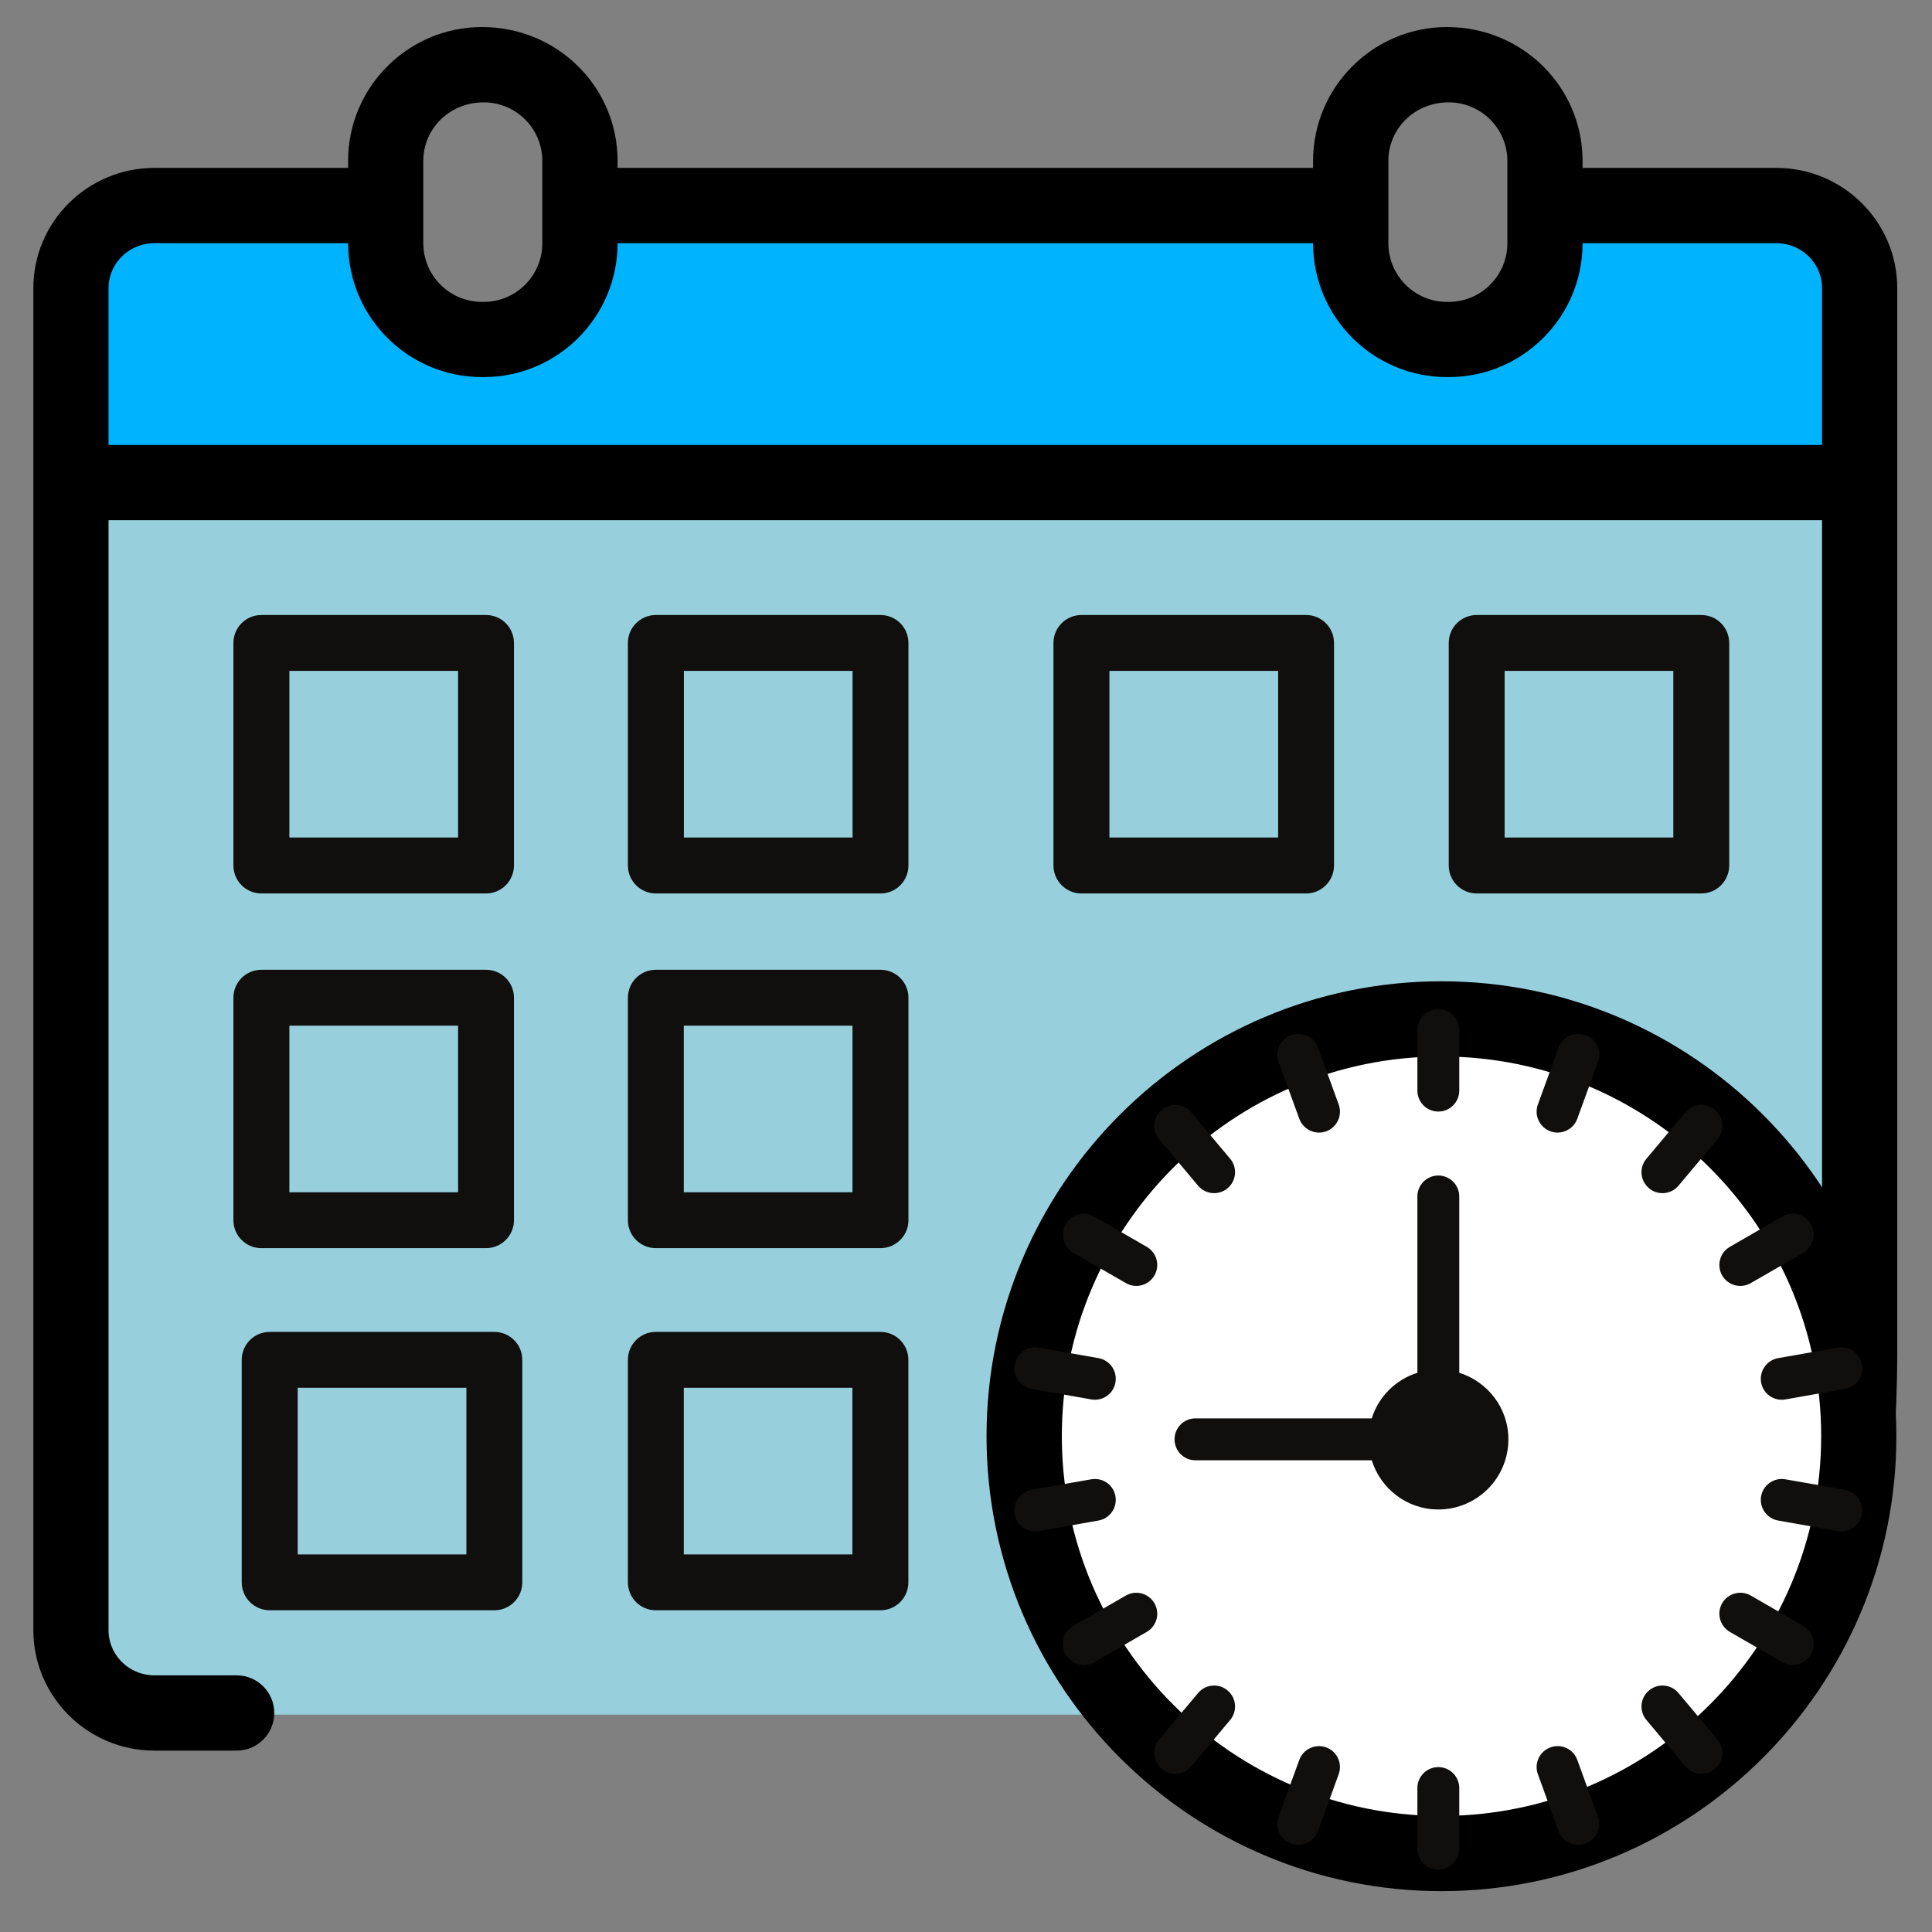
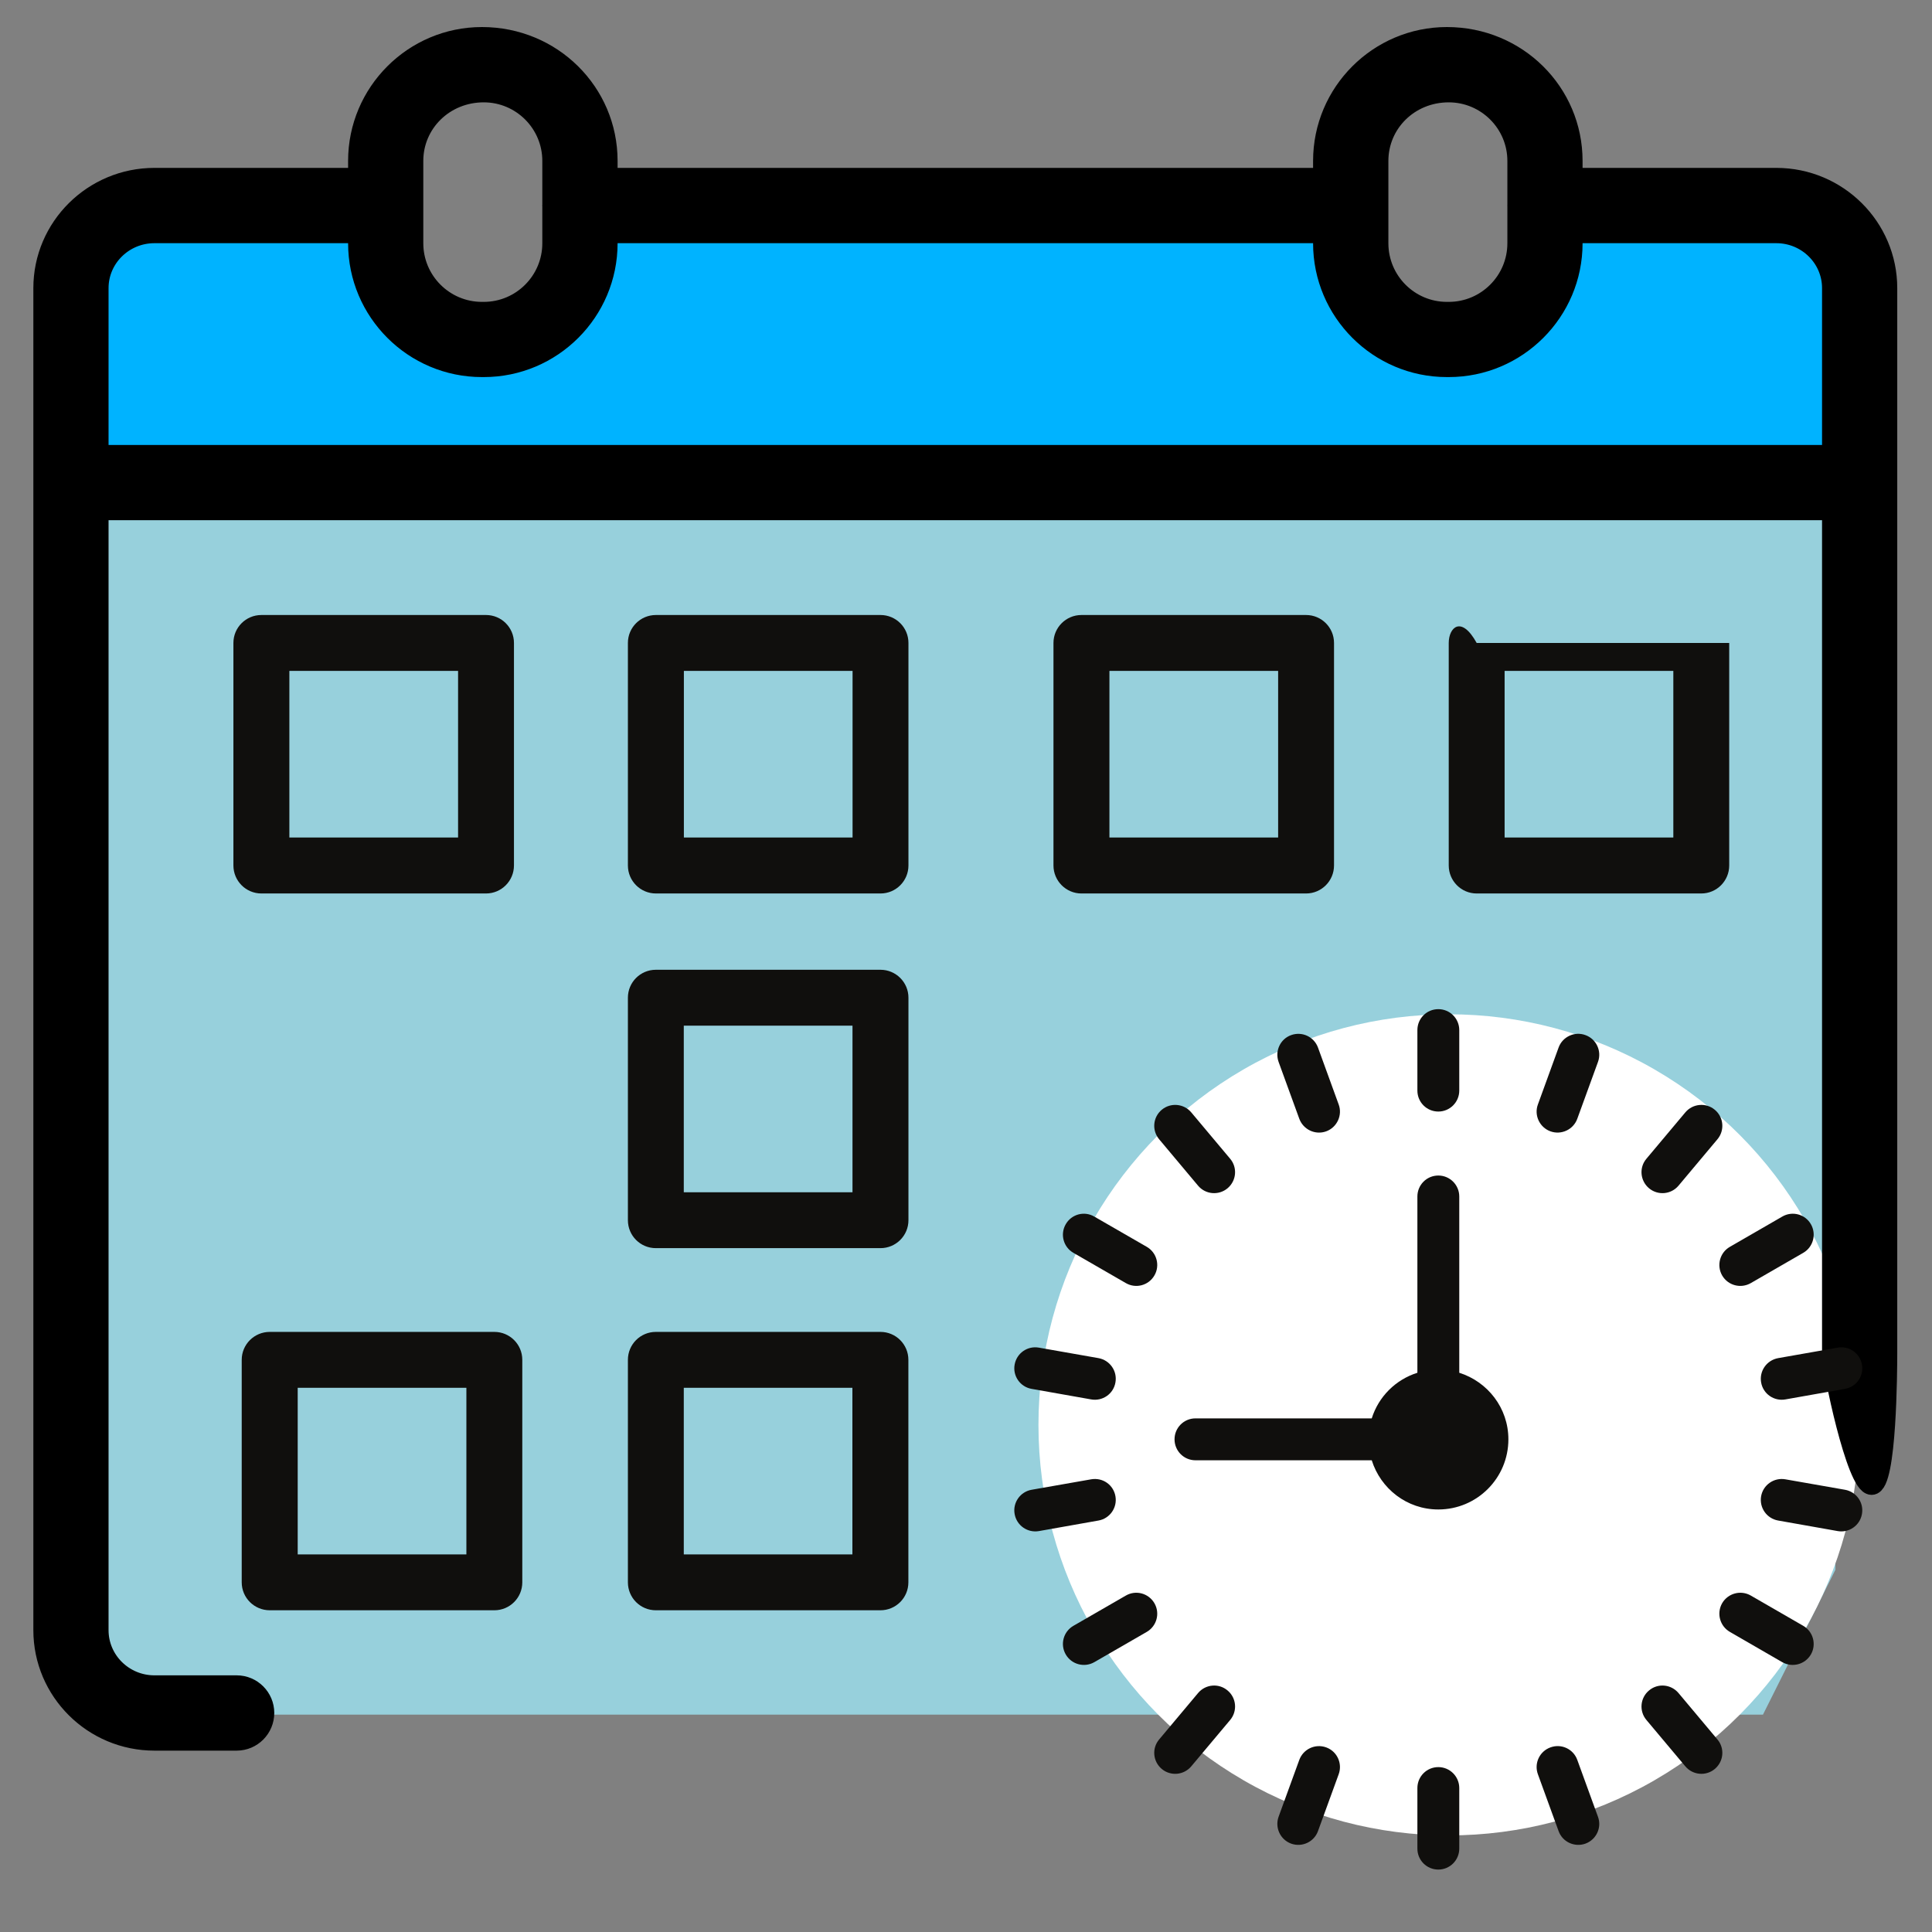
<svg xmlns="http://www.w3.org/2000/svg" width="80" height="80" viewBox="0 0 80 80" fill="none">
  <rect x="0" y="0" width="80" height="80" fill="#808080" stroke="none" />
  <path d="M76 21V65L73 71H4V21H76Z" fill="#97D0DC" />
  <circle cx="60" cy="59" r="17" fill="white" />
  <path d="M77 19L77 10L64 10C60.988 14.121 59.242 14.337 56 10L24 10C20.804 14.555 18.927 13.972 15.5 10L4 10L4 19L77 19Z" fill="#00B3FF" />
  <path d="M4.095 18.826V11.93C4.095 10.683 5.126 9.67 6.394 9.67H14.814V10.072C14.814 12.907 17.121 15.214 19.956 15.214H20.031C22.866 15.214 25.173 12.907 25.173 10.072V9.67H54.772V10.072C54.772 12.907 57.079 15.214 59.914 15.214H59.989C62.825 15.214 65.131 12.907 65.131 10.072V9.67H73.554C74.819 9.67 75.847 10.683 75.847 11.93V18.826H4.095ZM17.128 6.662C17.128 5.106 18.396 3.838 20.031 3.838C21.591 3.838 22.856 5.106 22.856 6.662V8.487C22.856 8.498 22.852 8.502 22.852 8.513C22.852 8.52 22.856 8.527 22.856 8.534V10.072C22.856 11.632 21.591 12.9 20.031 12.9H19.956C18.396 12.9 17.128 11.632 17.128 10.072V6.662ZM57.09 6.662C57.09 5.106 58.354 3.838 59.989 3.838C61.549 3.838 62.817 5.106 62.817 6.662V8.495C62.817 8.502 62.814 8.505 62.814 8.513C62.814 8.516 62.817 8.523 62.817 8.527V10.072C62.817 11.632 61.549 12.9 59.989 12.9H59.914C58.354 12.9 57.09 11.632 57.09 10.072V6.662ZM78.161 11.93C78.161 9.407 76.095 7.352 73.554 7.352H65.131V6.662C65.131 3.827 62.825 1.52 59.914 1.52C57.079 1.52 54.772 3.827 54.772 6.662V7.352H25.173V6.662C25.173 3.827 22.866 1.52 19.956 1.52C17.121 1.52 14.814 3.827 14.814 6.662V7.352H6.394C3.85 7.352 1.781 9.407 1.781 11.93V67.501C1.781 70.031 3.85 72.09 6.394 72.09H9.8C10.439 72.09 10.957 71.569 10.957 70.929C10.957 70.293 10.439 69.772 9.8 69.772H6.394C5.126 69.772 4.095 68.755 4.095 67.501V21.14H75.847V56.039C75.847 56.679 76.86 61.5 77.5 61.5C78.14 61.5 78.161 56.679 78.161 56.039C78.161 43.143 78.161 18.2 78.161 11.93Z" fill="black" stroke="black" stroke-width="0.8" />
  <path d="M11.982 27.78H18.968V34.679H11.982V27.78ZM10.825 36.997H20.125C20.764 36.997 21.282 36.476 21.282 35.837V26.623C21.282 25.984 20.764 25.466 20.125 25.466H10.825C10.182 25.466 9.665 25.984 9.665 26.623V35.837C9.665 36.476 10.182 36.997 10.825 36.997Z" fill="#100F0D" />
  <path d="M28.318 27.78H35.303V34.679H28.318V27.78ZM27.161 36.997H36.46C37.1 36.997 37.617 36.476 37.617 35.837V26.623C37.617 25.984 37.1 25.466 36.46 25.466H27.161C26.517 25.466 26 25.984 26 26.623V35.837C26 36.476 26.517 36.997 27.161 36.997Z" fill="#100F0D" />
  <path d="M45.939 27.78H52.925V34.679H45.939V27.78ZM54.082 36.997C54.721 36.997 55.239 36.476 55.239 35.837V26.623C55.239 25.984 54.721 25.466 54.082 25.466H44.779C44.143 25.466 43.622 25.984 43.622 26.623V35.837C43.622 36.476 44.143 36.997 44.779 36.997H54.082Z" fill="#100F0D" />
-   <path d="M62.303 27.78H69.289V34.679H62.303V27.78ZM70.446 36.997C71.086 36.997 71.603 36.476 71.603 35.837V26.623C71.603 25.984 71.086 25.466 70.446 25.466H61.146C60.507 25.466 59.989 25.984 59.989 26.623V35.837C59.989 36.476 60.507 36.997 61.146 36.997H70.446Z" fill="#100F0D" />
-   <path d="M11.982 42.47H18.968V49.369H11.982V42.47ZM9.665 50.526C9.665 51.166 10.182 51.683 10.825 51.683H20.125C20.764 51.683 21.282 51.166 21.282 50.526V41.313C21.282 40.673 20.764 40.156 20.125 40.156H10.825C10.182 40.156 9.665 40.673 9.665 41.313V50.526Z" fill="#100F0D" />
+   <path d="M62.303 27.78H69.289V34.679H62.303V27.78ZM70.446 36.997C71.086 36.997 71.603 36.476 71.603 35.837V26.623H61.146C60.507 25.466 59.989 25.984 59.989 26.623V35.837C59.989 36.476 60.507 36.997 61.146 36.997H70.446Z" fill="#100F0D" />
  <path d="M28.314 42.47H35.3V49.369H28.314V42.47ZM36.46 51.683C37.096 51.683 37.617 51.166 37.617 50.526V41.313C37.617 40.673 37.096 40.156 36.46 40.156H27.157C26.517 40.156 26 40.673 26 41.313V50.526C26 51.166 26.517 51.683 27.157 51.683H36.46Z" fill="#100F0D" />
  <path d="M12.327 57.465H19.312V64.364H12.327V57.465ZM11.17 66.678H20.47C21.109 66.678 21.627 66.161 21.627 65.521V56.308C21.627 55.668 21.109 55.151 20.47 55.151H11.17C10.53 55.151 10.009 55.668 10.009 56.308V65.521C10.009 66.161 10.53 66.678 11.17 66.678Z" fill="#100F0D" />
  <path d="M28.314 57.465H35.296V64.364H28.314V57.465ZM27.157 66.678H36.457C37.096 66.678 37.614 66.161 37.614 65.521V56.308C37.614 55.668 37.096 55.151 36.457 55.151H27.157C26.517 55.151 26 55.668 26 56.308V65.521C26 66.161 26.517 66.678 27.157 66.678Z" fill="#100F0D" />
-   <path d="M59.688 75.594C50.798 75.594 43.568 68.36 43.568 59.47C43.568 50.58 50.798 43.347 59.688 43.347C68.578 43.347 75.811 50.58 75.811 59.47C75.811 68.36 68.578 75.594 59.688 75.594ZM59.688 41.033C49.522 41.033 41.25 49.304 41.25 59.47C41.25 69.636 49.522 77.908 59.688 77.908C69.853 77.908 78.125 69.636 78.125 59.47C78.125 49.304 69.853 41.033 59.688 41.033Z" fill="black" stroke="black" stroke-width="0.8" />
  <path d="M59.558 46.027C60.036 46.027 60.425 45.638 60.425 45.159V42.654C60.425 42.172 60.036 41.787 59.558 41.787C59.076 41.787 58.691 42.172 58.691 42.654V45.159C58.691 45.638 59.076 46.027 59.558 46.027Z" fill="#100F0D" />
  <path d="M59.558 73.172C59.076 73.172 58.691 73.561 58.691 74.039V76.548C58.691 77.026 59.076 77.415 59.558 77.415C60.036 77.415 60.425 77.026 60.425 76.548V74.039C60.425 73.561 60.036 73.172 59.558 73.172Z" fill="#100F0D" />
  <path d="M53.801 46.326C53.966 46.773 54.462 47.011 54.916 46.846C55.363 46.681 55.597 46.181 55.432 45.734L54.575 43.377C54.41 42.929 53.918 42.699 53.464 42.861C53.013 43.022 52.782 43.521 52.944 43.972L53.801 46.326Z" fill="#100F0D" />
  <path d="M65.312 72.873C65.15 72.425 64.655 72.188 64.2 72.356C63.749 72.518 63.516 73.017 63.681 73.468L64.538 75.822C64.703 76.28 65.209 76.5 65.649 76.341C66.1 76.176 66.334 75.677 66.169 75.23L65.312 72.873Z" fill="#100F0D" />
  <path d="M49.609 49.096C49.919 49.465 50.466 49.509 50.831 49.203C51.199 48.893 51.247 48.346 50.938 47.981L49.327 46.061C49.017 45.693 48.47 45.648 48.105 45.954C47.737 46.261 47.689 46.808 47.999 47.176L49.609 49.096Z" fill="#100F0D" />
  <path d="M69.504 70.106C69.194 69.737 68.647 69.689 68.282 69.999C67.914 70.305 67.865 70.853 68.175 71.221L69.786 73.141C70.096 73.509 70.643 73.554 71.007 73.248C71.376 72.938 71.424 72.391 71.114 72.026L69.504 70.106Z" fill="#100F0D" />
  <path d="M44.447 51.877L46.619 53.13C47.032 53.37 47.562 53.229 47.802 52.813C48.043 52.4 47.899 51.867 47.486 51.629L45.314 50.377C44.898 50.132 44.368 50.277 44.13 50.693C43.89 51.106 44.031 51.639 44.447 51.877Z" fill="#100F0D" />
  <path d="M74.669 67.322L72.498 66.069C72.081 65.828 71.551 65.973 71.31 66.386C71.073 66.802 71.214 67.332 71.63 67.573L73.798 68.826C74.215 69.063 74.745 68.922 74.986 68.506C75.223 68.093 75.082 67.563 74.669 67.322Z" fill="#100F0D" />
  <path d="M42.716 57.51L45.184 57.947C45.648 58.03 46.106 57.724 46.188 57.242C46.271 56.77 45.958 56.323 45.486 56.237L43.019 55.803C42.544 55.718 42.097 56.034 42.014 56.505C41.928 56.977 42.245 57.428 42.716 57.51Z" fill="#100F0D" />
  <path d="M76.397 61.688L73.929 61.255C73.458 61.172 73.007 61.485 72.924 61.957C72.842 62.428 73.155 62.879 73.63 62.962L76.097 63.399C76.558 63.481 77.016 63.171 77.099 62.693C77.185 62.222 76.868 61.771 76.397 61.688Z" fill="#100F0D" />
  <path d="M46.188 61.957C46.106 61.485 45.662 61.172 45.184 61.255L42.716 61.688C42.245 61.771 41.928 62.222 42.014 62.693C42.097 63.171 42.554 63.481 43.019 63.399L45.486 62.962C45.958 62.879 46.271 62.428 46.188 61.957Z" fill="#100F0D" />
  <path d="M72.924 57.242C73.007 57.724 73.465 58.03 73.929 57.947L76.397 57.51C76.868 57.428 77.185 56.977 77.099 56.505C77.016 56.034 76.569 55.718 76.097 55.803L73.63 56.237C73.155 56.323 72.842 56.77 72.924 57.242Z" fill="#100F0D" />
  <path d="M47.802 66.386C47.562 65.973 47.035 65.828 46.619 66.069L44.447 67.322C44.031 67.563 43.89 68.093 44.13 68.506C44.368 68.922 44.901 69.063 45.314 68.826L47.486 67.573C47.899 67.332 48.043 66.802 47.802 66.386Z" fill="#100F0D" />
  <path d="M71.31 52.813C71.551 53.229 72.081 53.37 72.498 53.13L74.669 51.877C75.082 51.639 75.223 51.106 74.986 50.693C74.748 50.277 74.215 50.132 73.798 50.377L71.63 51.629C71.214 51.867 71.073 52.4 71.31 52.813Z" fill="#100F0D" />
  <path d="M49.609 70.106L47.999 72.026C47.689 72.391 47.737 72.938 48.105 73.248C48.47 73.554 49.017 73.509 49.327 73.141L50.938 71.221C51.247 70.853 51.199 70.305 50.831 69.999C50.466 69.689 49.919 69.737 49.609 70.106Z" fill="#100F0D" />
  <path d="M69.504 49.096L71.114 47.176C71.424 46.808 71.376 46.261 71.007 45.954C70.643 45.648 70.096 45.693 69.786 46.061L68.175 47.981C67.865 48.346 67.914 48.893 68.282 49.203C68.647 49.509 69.194 49.465 69.504 49.096Z" fill="#100F0D" />
  <path d="M54.916 72.356C54.462 72.191 53.966 72.425 53.801 72.873L52.944 75.227C52.782 75.677 53.013 76.176 53.464 76.341C53.918 76.503 54.413 76.269 54.575 75.822L55.432 73.468C55.597 73.017 55.363 72.518 54.916 72.356Z" fill="#100F0D" />
  <path d="M65.649 42.861C65.202 42.695 64.699 42.929 64.538 43.377L63.681 45.734C63.516 46.181 63.749 46.681 64.2 46.846C64.644 47.007 65.147 46.78 65.312 46.326L66.169 43.972C66.334 43.521 66.1 43.022 65.649 42.861Z" fill="#100F0D" />
  <path d="M60.425 56.843V49.544C60.425 49.065 60.036 48.676 59.558 48.676C59.076 48.676 58.691 49.065 58.691 49.544V56.843C57.789 57.128 57.084 57.831 56.801 58.732H49.502C49.021 58.732 48.635 59.121 48.635 59.599C48.635 60.078 49.021 60.467 49.502 60.467H56.801C57.17 61.644 58.257 62.504 59.558 62.504C61.162 62.504 62.459 61.203 62.459 59.599C62.459 58.302 61.602 57.215 60.425 56.843Z" fill="#100F0D" />
</svg>